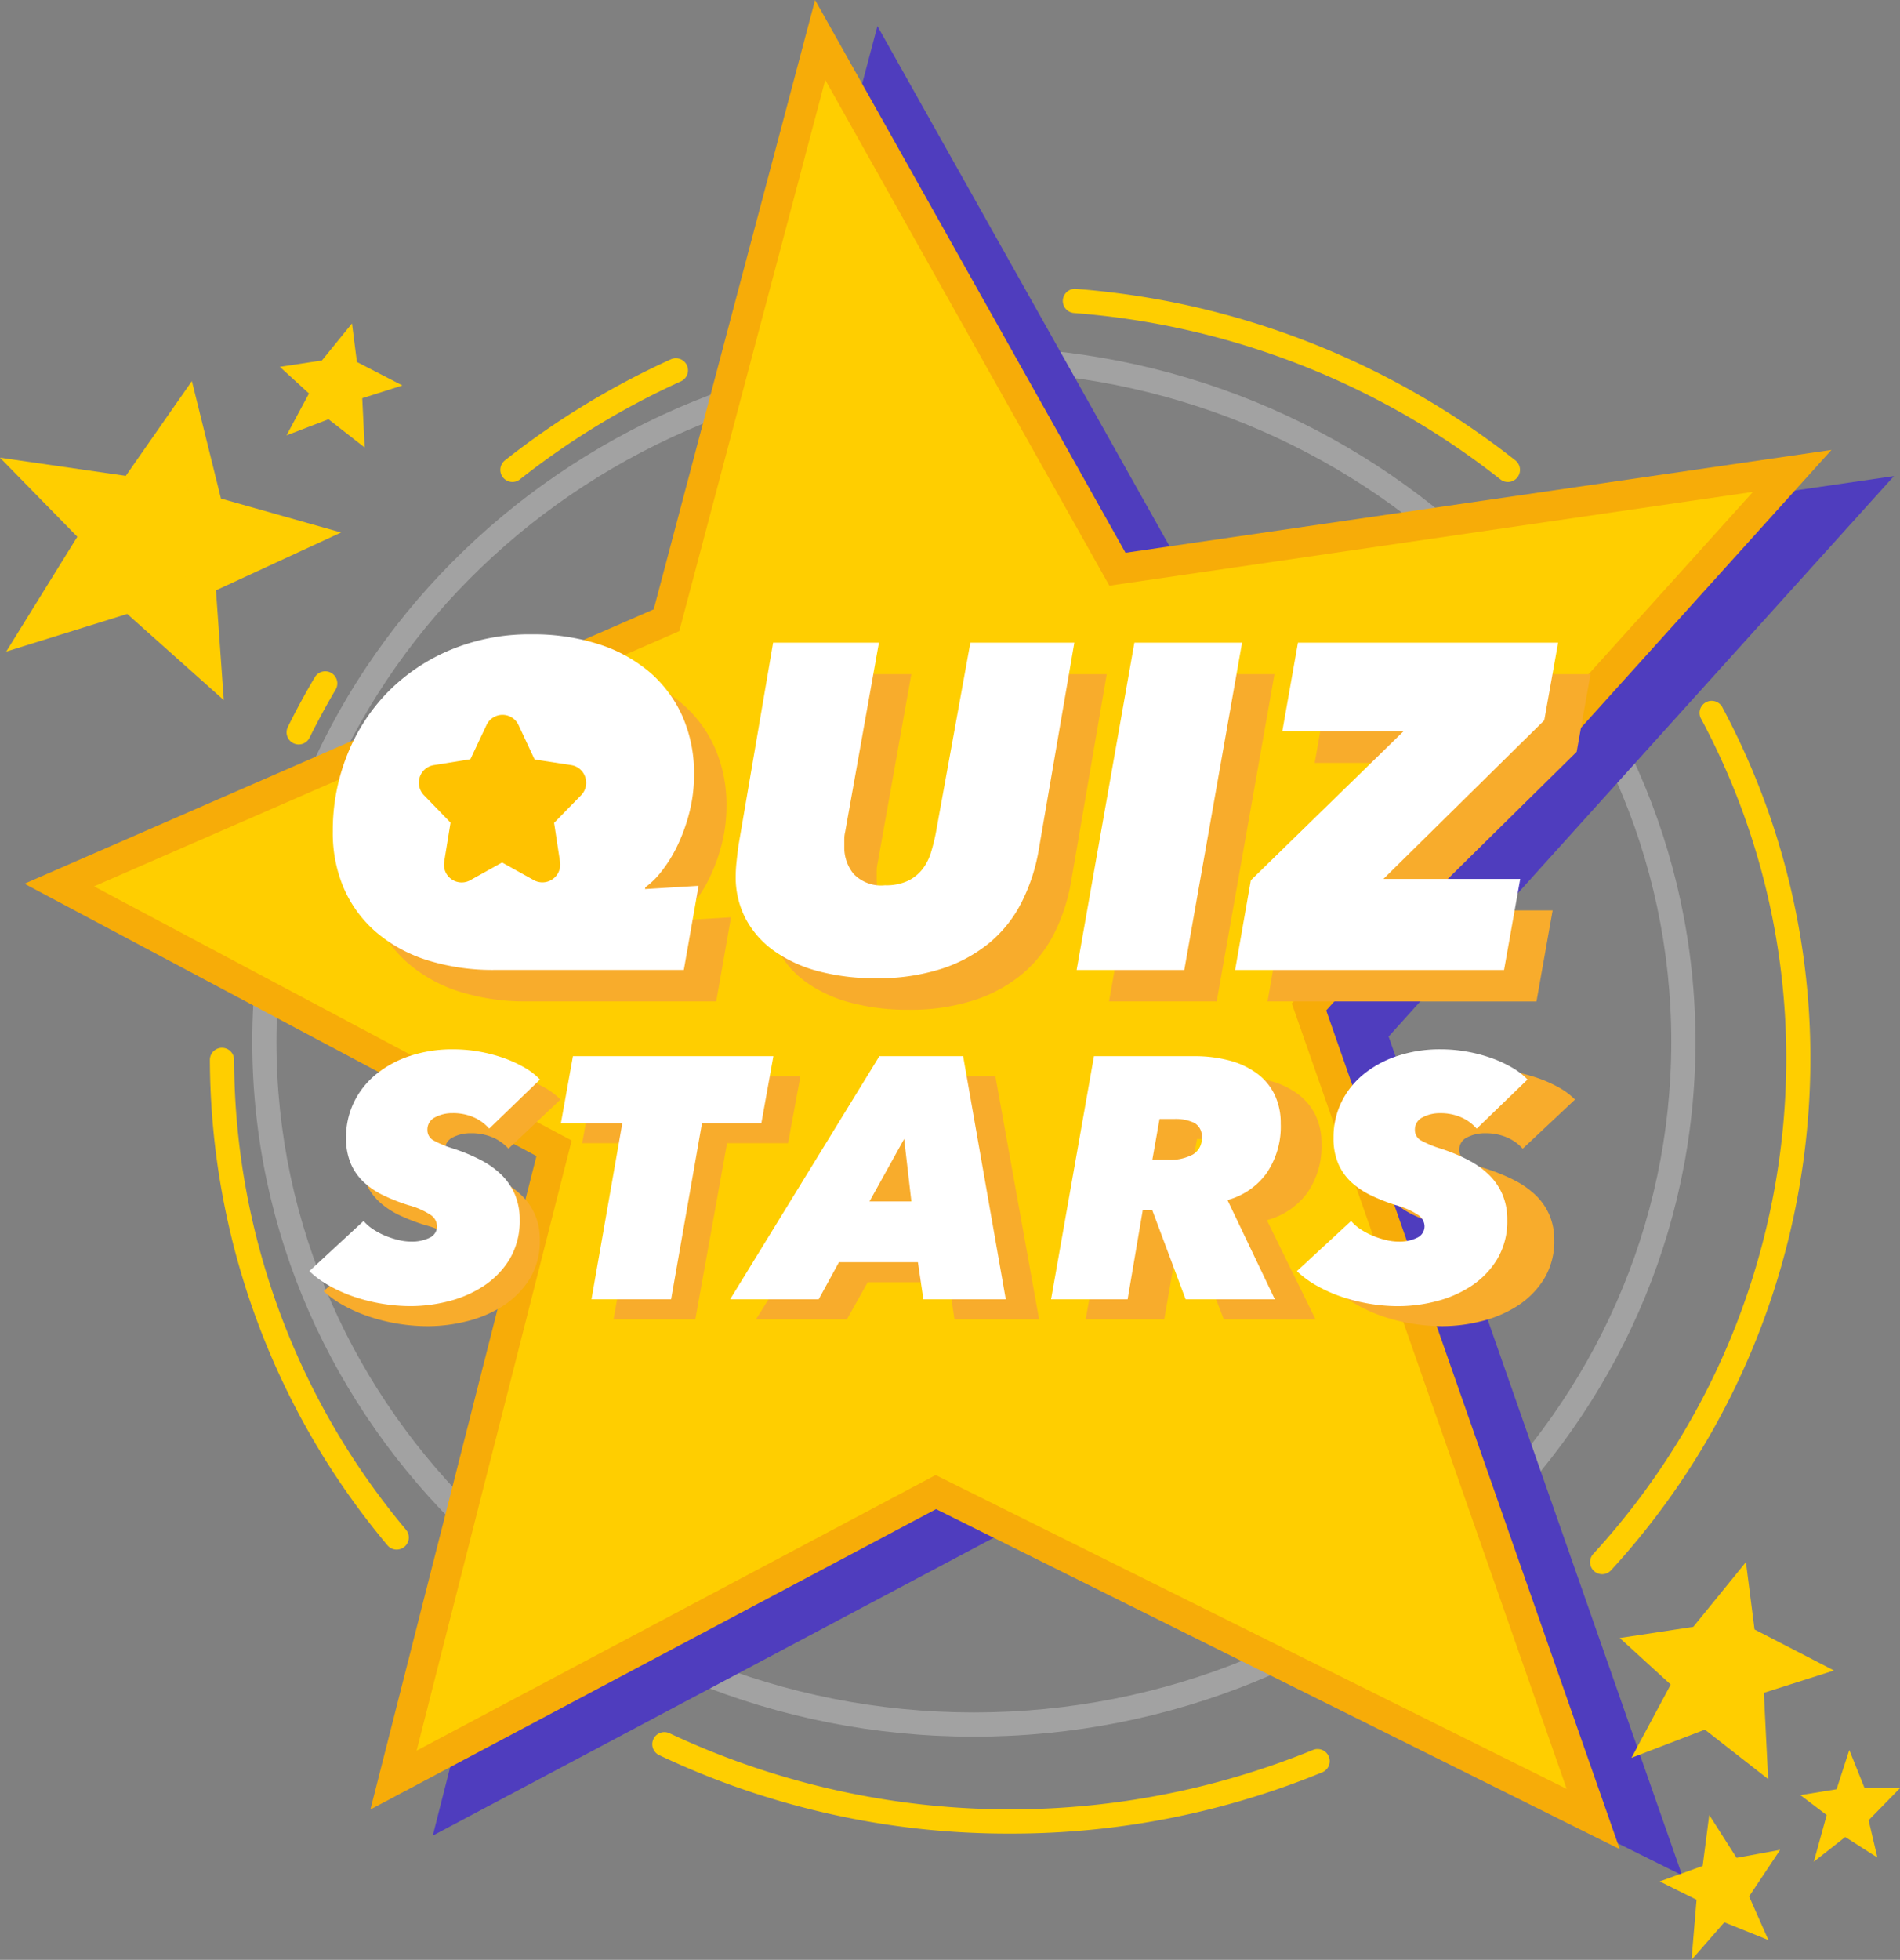
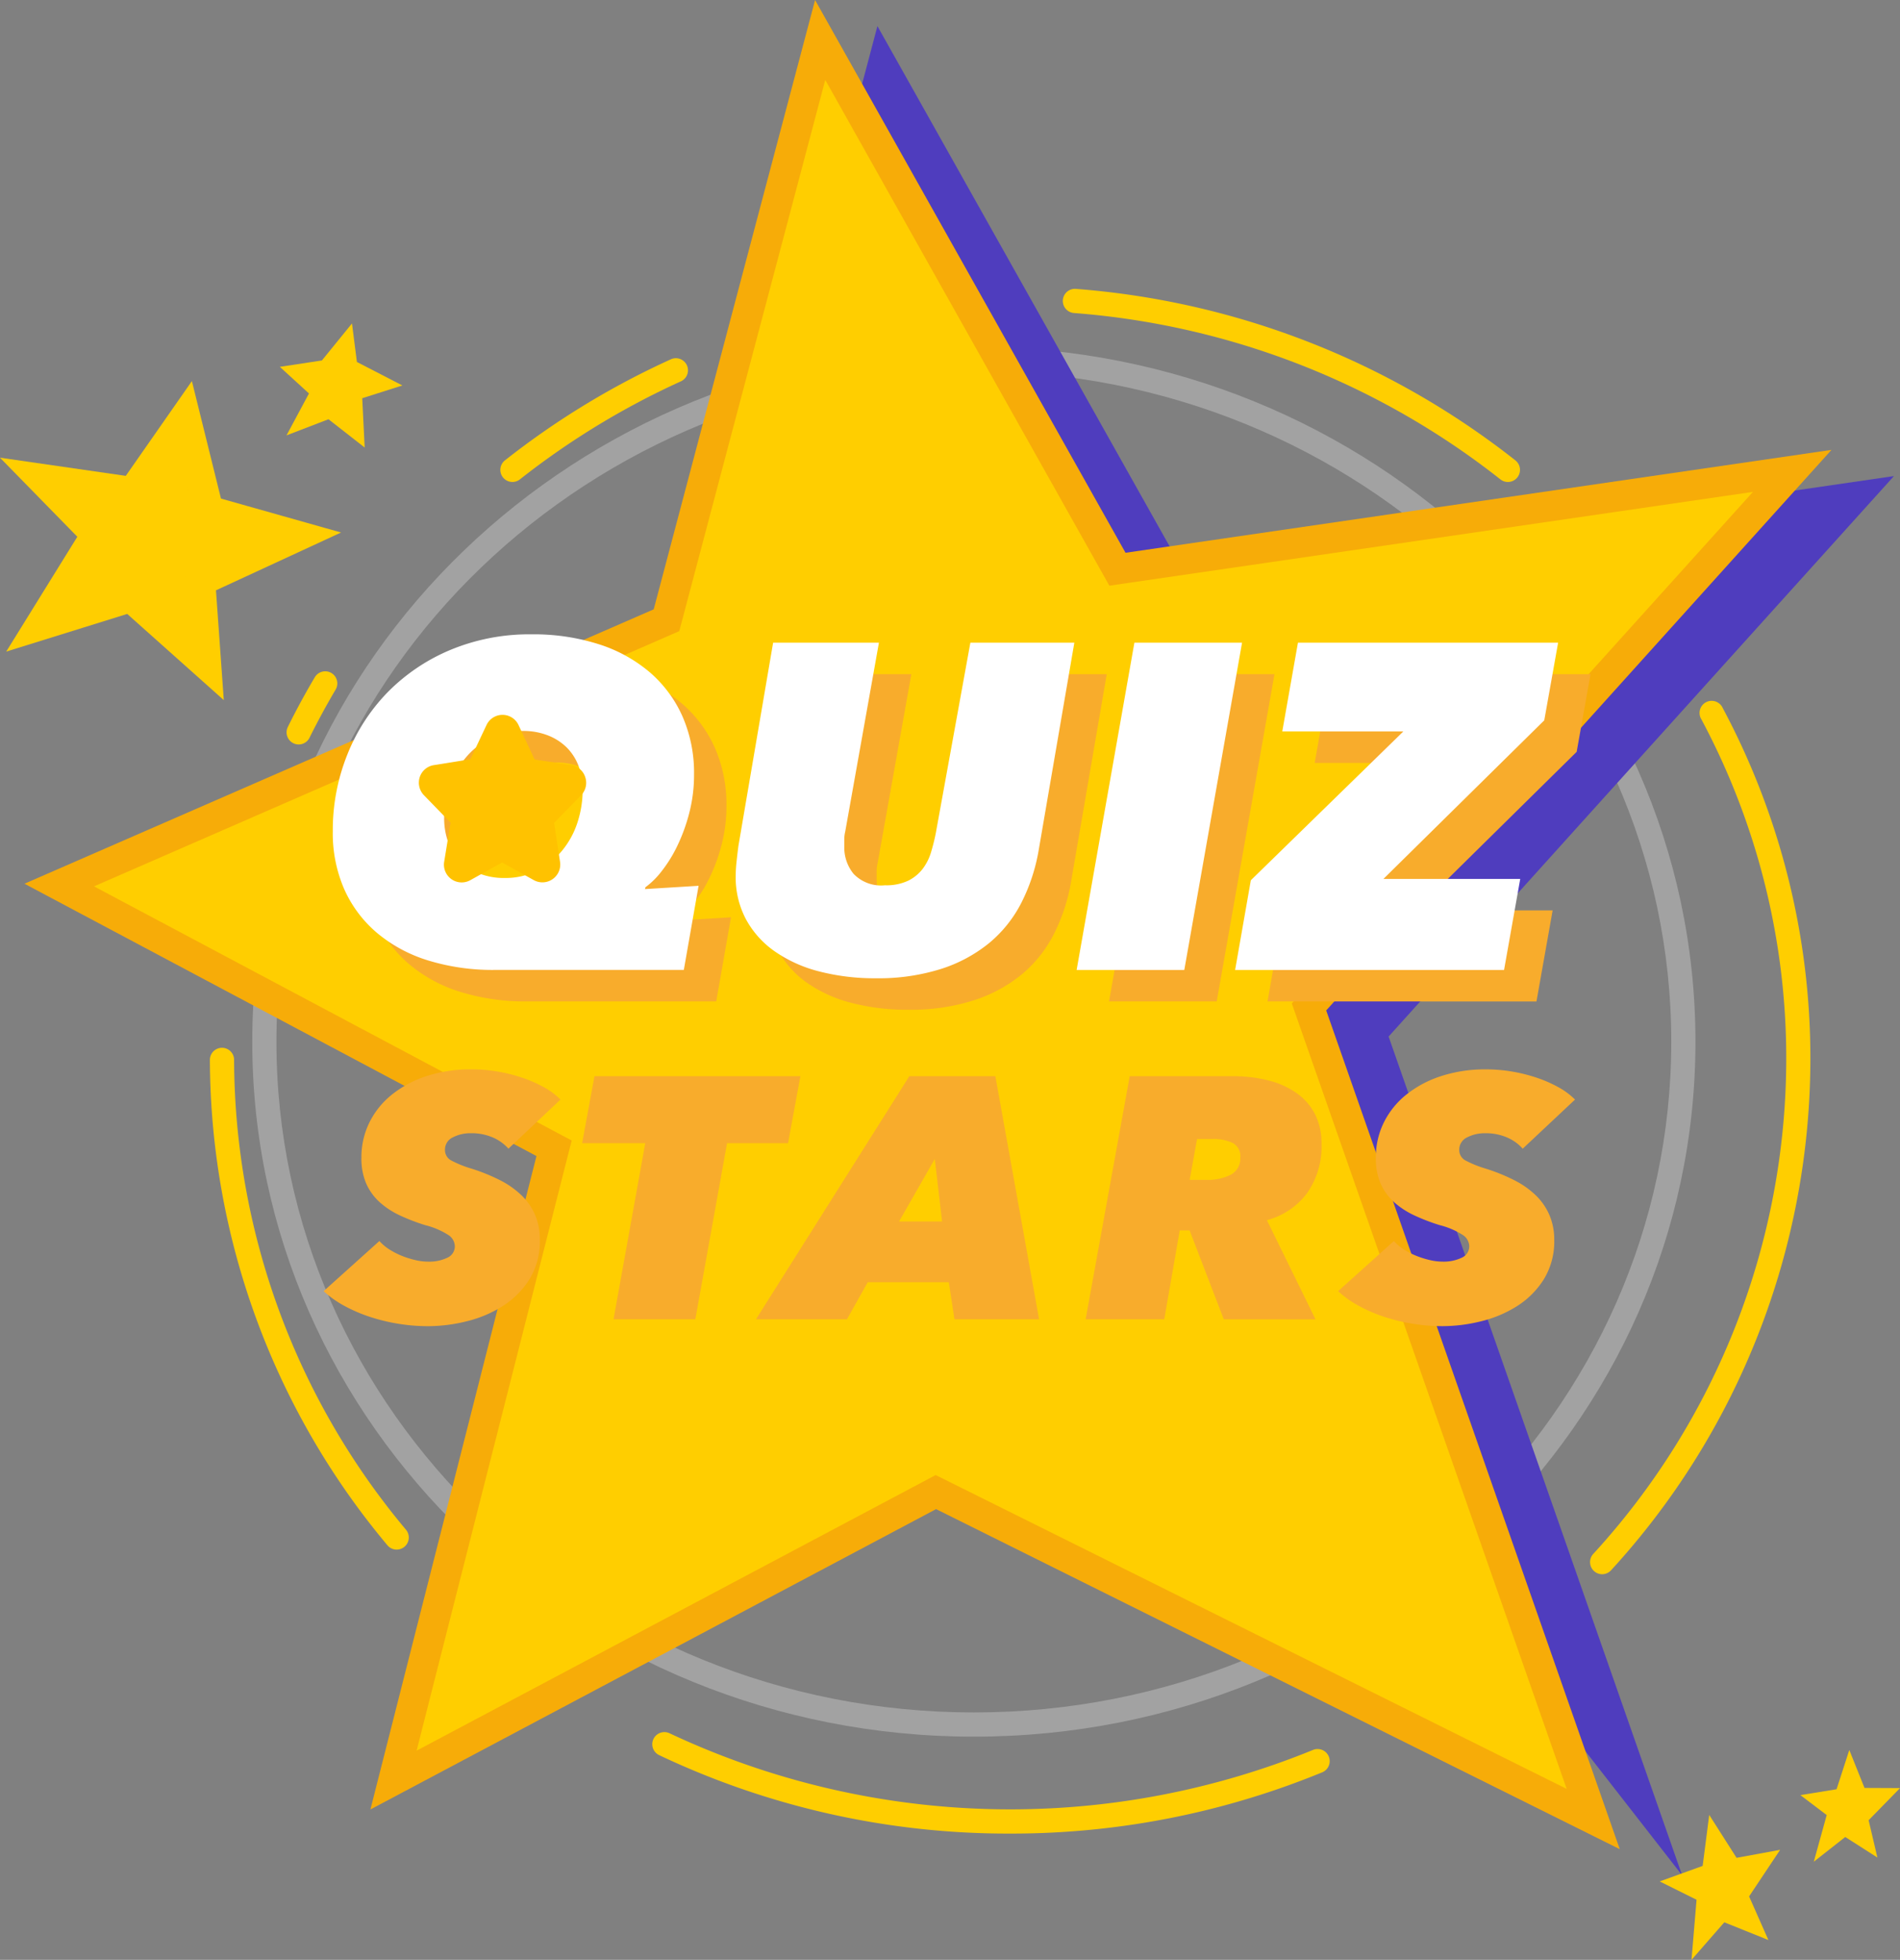
<svg xmlns="http://www.w3.org/2000/svg" width="115.855" height="119.461" viewBox="0 0 115.855 119.461">
  <rect x="0" y="0" width="115.855" height="119.461" fill="#808080" stroke="none" />
  <g id="Group_254" data-name="Group 254" transform="translate(-86 -300.756)">
    <g id="Group_129" data-name="Group 129" transform="translate(86 300.756)">
      <g id="Group_99" data-name="Group 99" transform="translate(0)">
        <path id="Path_199" data-name="Path 199" d="M3128.315,548.42a.735.735,0,0,1-.566-.265,46.25,46.25,0,0,1-10.825-29.585.738.738,0,0,1,1.476,0,44.775,44.775,0,0,0,10.481,28.638.738.738,0,0,1-.565,1.211Z" transform="translate(-3104.126 -453.965)" fill="#ffce00" />
        <path id="Path_200" data-name="Path 200" d="M3306.454,783.3a49.619,49.619,0,0,1-21.4-4.78.738.738,0,0,1,.632-1.334,48.849,48.849,0,0,0,39.245,1.011.738.738,0,0,1,.561,1.365A49.833,49.833,0,0,1,3306.454,783.3Z" transform="translate(-3244.858 -671.536)" fill="#ffce00" />
        <path id="Path_201" data-name="Path 201" d="M3640.843,439.821a.738.738,0,0,1-.546-1.235,44.7,44.7,0,0,0,11.77-30.115,43.837,43.837,0,0,0-5.175-20.759.738.738,0,1,1,1.3-.692,45.3,45.3,0,0,1,5.347,21.451,46.179,46.179,0,0,1-12.153,31.108A.738.738,0,0,1,3640.843,439.821Z" transform="translate(-3543.148 -343.866)" fill="#ffce00" />
        <path id="Path_202" data-name="Path 202" d="M3467.476,242.026a.735.735,0,0,1-.457-.159,47.922,47.922,0,0,0-25.986-10.139.738.738,0,1,1,.117-1.471,49.391,49.391,0,0,1,26.783,10.452.738.738,0,0,1-.458,1.317Z" transform="translate(-3375.53 -212.647)" fill="#ffce00" />
        <g id="Group_92" data-name="Group 92" transform="translate(15.38 21.14)" opacity="0.27">
          <path id="Path_878" data-name="Path 878" d="M0,51.761Z" transform="translate(0.738 -9.403)" fill="#fff" />
          <path id="Path_203" data-name="Path 203" d="M3176.981,336.932c-24.264,0-44-19-44-42.358s19.739-42.358,44-42.358,44,19,44,42.358S3201.244,336.932,3176.981,336.932Zm0-83.24c-23.449,0-42.526,18.34-42.526,40.882s19.077,40.882,42.526,40.882,42.526-18.34,42.526-40.882S3200.43,253.692,3176.981,253.692Z" transform="translate(-3132.979 -252.216)" fill="#fff" />
        </g>
-         <path id="Path_204" data-name="Path 204" d="M3171.435,247.274l-41.688-20.727-34.492,18.308,10.125-39.828-31.221-16.6L3112.53,171.7l9.838-37.141,18.934,33.7,43.049-6.272L3171.7,176.01l-18.162,20.14Z" transform="translate(-3068.866 -132.968)" fill="#4f3dbe" />
+         <path id="Path_204" data-name="Path 204" d="M3171.435,247.274L3112.53,171.7l9.838-37.141,18.934,33.7,43.049-6.272L3171.7,176.01l-18.162,20.14Z" transform="translate(-3068.866 -132.968)" fill="#4f3dbe" />
        <g id="Group_94" data-name="Group 94" transform="translate(1.491)">
          <path id="Path_205" data-name="Path 205" d="M3113.265,224.444,3080.194,242l9.79-38.511-30.174-16.048,37.028-16.14,9.37-35.374,18.131,32.267,41.145-5.995-29.465,32.676,17.327,49.5Z" transform="translate(-3057.691 -133.49)" fill="#ffce00" />
          <g id="Group_93" data-name="Group 93">
            <path id="Path_206" data-name="Path 206" d="M3095.465,125.662l16.707,29.733.62,1.1,1.254-.183,37.988-5.535-27.386,30.37-.733.812.361,1.032,16.4,46.844-37.628-18.708-.849-.422-.837.444-30.813,16.355,9.1-35.791.357-1.4-1.279-.68-27.849-14.811,34.87-15.2.817-.356.229-.862,8.675-32.746Zm-.619-4.867-9.839,37.141-38.37,16.725,31.221,16.6-10.125,39.828,34.492-18.307,41.688,20.727-17.9-51.124,30.811-34.168-43.048,6.272-18.934-33.7Z" transform="translate(-3046.637 -120.795)" fill="#f7ac08" />
          </g>
        </g>
        <path id="Path_223" data-name="Path 223" d="M3227.76,264.036a.738.738,0,0,1-.457-1.317,49.188,49.188,0,0,1,10.136-6.168.738.738,0,0,1,.609,1.344,47.776,47.776,0,0,0-9.832,5.983A.735.735,0,0,1,3227.76,264.036Z" transform="translate(-3196.514 -234.658)" fill="#ffce00" />
        <path id="Path_224" data-name="Path 224" d="M3146.732,379.726a.73.73,0,0,1-.326-.077.738.738,0,0,1-.334-.989c.5-1.017,1.053-2.031,1.634-3.013a.738.738,0,1,1,1.27.751c-.561.951-1.093,1.932-1.581,2.917A.739.739,0,0,1,3146.732,379.726Z" transform="translate(-3128.521 -334.348)" fill="#ffce00" />
        <g id="Group_98" data-name="Group 98" transform="translate(0 23.231)">
          <path id="Path_225" data-name="Path 225" d="M3058.206,289.821l-5.517,1.716,3.417-5.512-3.316-3.389,5.536.8,3.194-4.577,1.414,5.708,5.438,1.536-5.94,2.745.36,5.062Z" transform="translate(-3050.224 -276.663)" fill="#ffce00" />
          <g id="Group_97" data-name="Group 97">
            <path id="Path_226" data-name="Path 226" d="M3048.254,269.6l.8,3.214.258,1.041,1.031.291,2.521.712-3.1,1.431-1.156.535.09,1.271.154,2.16-2.5-2.229-.779-.695-1,.31-2.659.827,1.734-2.8.761-1.229-1.01-1.033-.905-.925,2.277.329,1.126.162.651-.933,1.705-2.444Zm.813-4.39-4.032,5.778-7.67-1.108,4.716,4.819-4.336,7,7.378-2.295,5.889,5.253-.477-6.692,7.628-3.525-7.323-2.068-1.773-7.161Z" transform="translate(-3037.366 -265.213)" fill="#ffce00" />
          </g>
        </g>
        <path id="Path_227" data-name="Path 227" d="M3148.609,250.9l-2.207-1.724-2.56.983,1.37-2.554-1.777-1.623,2.565-.389,1.835-2.257.3,2.349,2.771,1.431-2.446.779Z" transform="translate(-3126.372 -223.621)" fill="#ffce00" />
        <path id="Path_228" data-name="Path 228" d="M3673.122,816.14l-2.688-1.081-2,2.289.307-3.664-2.246-1.117,2.619-.946.4-3.108,1.667,2.616,2.657-.488-1.893,2.839Z" transform="translate(-3565.292 -697.887)" fill="#ffce00" />
-         <path id="Path_229" data-name="Path 229" d="M3660.408,725.944l-3.859-3.015-4.476,1.719,2.394-4.465-3.107-2.838,4.484-.681,3.209-3.946.525,4.107,4.845,2.5-4.277,1.362Z" transform="translate(-3552.593 -617.502)" fill="#ffce00" />
        <path id="Path_230" data-name="Path 230" d="M3724.509,790.474l-1.96-1.253-1.919,1.508.787-2.845-1.605-1.216,2.207-.357.776-2.393.927,2.312,2.167.01-1.916,1.959Z" transform="translate(-3610.032 -677.249)" fill="#ffce00" />
      </g>
    </g>
    <path id="Path_924" data-name="Path 924" d="M-36.624-24.133a9.237,9.237,0,0,1-.3,2.381,10.826,10.826,0,0,1-.733,2,8.261,8.261,0,0,1-.958,1.536,4.837,4.837,0,0,1-.972.958l-.028.113,3.268-.2-.9,5.128H-48.768a13.408,13.408,0,0,1-4.071-.578,8.935,8.935,0,0,1-3.113-1.676,7.465,7.465,0,0,1-2-2.663,8.52,8.52,0,0,1-.7-3.536,12.371,12.371,0,0,1,.888-4.677,11.557,11.557,0,0,1,2.479-3.818,11.671,11.671,0,0,1,3.818-2.564,12.507,12.507,0,0,1,4.931-.944,13.059,13.059,0,0,1,4.114.606,8.992,8.992,0,0,1,3.113,1.719,7.642,7.642,0,0,1,1.986,2.691A8.546,8.546,0,0,1-36.624-24.133Zm-6.79.9a3.951,3.951,0,0,0-.239-1.381,3.181,3.181,0,0,0-.7-1.127,3.347,3.347,0,0,0-1.155-.761,4.107,4.107,0,0,0-1.564-.282,4.323,4.323,0,0,0-1.986.451,4.7,4.7,0,0,0-1.507,1.2,5.518,5.518,0,0,0-.958,1.7,5.884,5.884,0,0,0-.338,1.972,4.3,4.3,0,0,0,.225,1.395,3.134,3.134,0,0,0,.69,1.155,3.408,3.408,0,0,0,1.155.789,4.089,4.089,0,0,0,1.62.3,4.276,4.276,0,0,0,2.015-.465,4.787,4.787,0,0,0,1.507-1.226,5.23,5.23,0,0,0,.93-1.733A6.5,6.5,0,0,0-43.414-23.231Zm27.809,3.691a11.227,11.227,0,0,1-1.057,3.226,7.786,7.786,0,0,1-1.972,2.465,8.922,8.922,0,0,1-2.944,1.578,12.653,12.653,0,0,1-3.945.564,13.493,13.493,0,0,1-3.494-.423,8.332,8.332,0,0,1-2.7-1.226,5.693,5.693,0,0,1-1.747-1.958,5.454,5.454,0,0,1-.62-2.62,8.648,8.648,0,0,1,.056-.916q.056-.521.113-.944l2.113-12.369h6.452l-2.057,11.524a1.969,1.969,0,0,0-.056.479v.451a2.54,2.54,0,0,0,.564,1.634,2.319,2.319,0,0,0,1.916.7,3.118,3.118,0,0,0,1.423-.282,2.531,2.531,0,0,0,.888-.733A3.214,3.214,0,0,0-22.17-19.4q.169-.564.282-1.127l2.113-11.636h6.34Zm2.31,7.326,3.522-19.948h6.565L-6.73-12.215Zm9.664,0,.958-5.466,9.3-9.072H-.756L.2-32.163H16.064l-.845,4.733L5.414-17.765h8.34l-.986,5.551Z" transform="translate(166.92 374.014)" fill="#f8ac2c" />
    <path id="Path_923" data-name="Path 923" d="M-36.624-24.133a9.237,9.237,0,0,1-.3,2.381,10.826,10.826,0,0,1-.733,2,8.261,8.261,0,0,1-.958,1.536,4.837,4.837,0,0,1-.972.958l-.028.113,3.268-.2-.9,5.128H-48.768a13.408,13.408,0,0,1-4.071-.578,8.935,8.935,0,0,1-3.113-1.676,7.465,7.465,0,0,1-2-2.663,8.52,8.52,0,0,1-.7-3.536,12.371,12.371,0,0,1,.888-4.677,11.557,11.557,0,0,1,2.479-3.818,11.671,11.671,0,0,1,3.818-2.564,12.507,12.507,0,0,1,4.931-.944,13.059,13.059,0,0,1,4.114.606,8.992,8.992,0,0,1,3.113,1.719,7.642,7.642,0,0,1,1.986,2.691A8.546,8.546,0,0,1-36.624-24.133Zm-6.79.9a3.951,3.951,0,0,0-.239-1.381,3.181,3.181,0,0,0-.7-1.127,3.347,3.347,0,0,0-1.155-.761,4.107,4.107,0,0,0-1.564-.282,4.323,4.323,0,0,0-1.986.451,4.7,4.7,0,0,0-1.507,1.2,5.518,5.518,0,0,0-.958,1.7,5.884,5.884,0,0,0-.338,1.972,4.3,4.3,0,0,0,.225,1.395,3.134,3.134,0,0,0,.69,1.155,3.408,3.408,0,0,0,1.155.789,4.089,4.089,0,0,0,1.62.3,4.276,4.276,0,0,0,2.015-.465,4.787,4.787,0,0,0,1.507-1.226,5.23,5.23,0,0,0,.93-1.733A6.5,6.5,0,0,0-43.414-23.231Zm27.809,3.691a11.227,11.227,0,0,1-1.057,3.226,7.786,7.786,0,0,1-1.972,2.465,8.922,8.922,0,0,1-2.944,1.578,12.653,12.653,0,0,1-3.945.564,13.493,13.493,0,0,1-3.494-.423,8.332,8.332,0,0,1-2.7-1.226,5.693,5.693,0,0,1-1.747-1.958,5.454,5.454,0,0,1-.62-2.62,8.648,8.648,0,0,1,.056-.916q.056-.521.113-.944l2.113-12.369h6.452l-2.057,11.524a1.969,1.969,0,0,0-.056.479v.451a2.54,2.54,0,0,0,.564,1.634,2.319,2.319,0,0,0,1.916.7,3.118,3.118,0,0,0,1.423-.282,2.531,2.531,0,0,0,.888-.733A3.214,3.214,0,0,0-22.17-19.4q.169-.564.282-1.127l2.113-11.636h6.34Zm2.31,7.326,3.522-19.948h6.565L-6.73-12.215Zm9.664,0,.958-5.466,9.3-9.072H-.756L.2-32.163H16.064l-.845,4.733L5.414-17.765h8.34l-.986,5.551Z" transform="translate(164.944 372.094)" fill="#fff" />
-     <ellipse id="Ellipse_27" data-name="Ellipse 27" cx="5.692" cy="5.692" rx="5.692" ry="5.692" transform="translate(110.813 344.143)" fill="#fff" />
    <path id="Path_742" data-name="Path 742" d="M11.906,6.9a1.082,1.082,0,0,0,.25-1.108,1.067,1.067,0,0,0-.863-.73L9.1,4.726a.071.071,0,0,1-.046-.041L8.1,2.643a1.078,1.078,0,0,0-1.966-.015L5.171,4.67a.082.082,0,0,1-.051.041l-2.185.352a1.082,1.082,0,0,0-.868.73A1.1,1.1,0,0,0,2.323,6.9L3.936,8.561a.082.082,0,0,1,0,.066l-.378,2.318a1.082,1.082,0,0,0,1.6,1.128l1.9-1.057a.066.066,0,0,1,.061,0l1.9,1.057a1.087,1.087,0,0,0,1.6-1.128l-.352-2.308a.061.061,0,0,1,0-.061Z" transform="translate(109.528 342.329)" fill="#ffc200" />
    <path id="Path_7386" data-name="Path 7386" d="M9.481-20.645a2.712,2.712,0,0,0-.946-.68,3.27,3.27,0,0,0-1.354-.262,2.321,2.321,0,0,0-1.086.251.821.821,0,0,0-.484.774.714.714,0,0,0,.407.649,6.609,6.609,0,0,0,1.2.481,11.363,11.363,0,0,1,1.756.712,5.382,5.382,0,0,1,1.307.921,3.714,3.714,0,0,1,.825,1.193,3.765,3.765,0,0,1,.289,1.507,4.413,4.413,0,0,1-.642,2.428,5.244,5.244,0,0,1-1.638,1.632,7.357,7.357,0,0,1-2.2.921,9.845,9.845,0,0,1-2.339.293,11.26,11.26,0,0,1-1.806-.147,11.36,11.36,0,0,1-1.731-.419,9.389,9.389,0,0,1-1.559-.67,6.149,6.149,0,0,1-1.268-.9l3.4-3.056a2.839,2.839,0,0,0,.623.523A4.593,4.593,0,0,0,3-14.105a5.654,5.654,0,0,0,.806.251,3.368,3.368,0,0,0,.752.094A2.567,2.567,0,0,0,5.761-14a.759.759,0,0,0,.451-.7.842.842,0,0,0-.376-.67,4.731,4.731,0,0,0-1.408-.607,12.018,12.018,0,0,1-1.537-.586,5.049,5.049,0,0,1-1.247-.806A3.381,3.381,0,0,1,.816-18.5a3.839,3.839,0,0,1-.3-1.6A4.771,4.771,0,0,1,1-22.236a5.04,5.04,0,0,1,1.376-1.706A6.669,6.669,0,0,1,4.5-25.072a8.635,8.635,0,0,1,2.72-.408,9.549,9.549,0,0,1,1.612.136,9.845,9.845,0,0,1,1.5.377,7.937,7.937,0,0,1,1.311.576,4.362,4.362,0,0,1,1.01.753Zm13.33-.335L20.876-10.244H15.888L17.823-20.98H13.974l.752-4.081H27.283L26.53-20.98ZM36.678-10.244l-.344-2.26H31.389l-1.268,2.26H24.574l9.352-14.818h5.246l2.666,14.818Zm-1.2-9.774L33.3-16.208h2.623ZM53.1-10.244l-2.085-5.421h-.6l-.946,5.421H44.676l2.688-14.818H53.62a8.683,8.683,0,0,1,2.257.272,5.1,5.1,0,0,1,1.72.8,3.51,3.51,0,0,1,1.086,1.287,3.905,3.905,0,0,1,.376,1.748,4.929,4.929,0,0,1-.892,3.035,4.472,4.472,0,0,1-2.44,1.632l2.967,6.049Zm-1.1-8.5a3.1,3.1,0,0,0,1.548-.324,1.109,1.109,0,0,0,.559-1.036.911.911,0,0,0-.462-.889,2.747,2.747,0,0,0-1.258-.241H51.47l-.452,2.491Zm19.328-1.9a2.712,2.712,0,0,0-.946-.68,3.27,3.27,0,0,0-1.354-.262,2.321,2.321,0,0,0-1.086.251.821.821,0,0,0-.484.774.714.714,0,0,0,.407.649,6.609,6.609,0,0,0,1.2.481,11.363,11.363,0,0,1,1.756.712,5.382,5.382,0,0,1,1.307.921,3.715,3.715,0,0,1,.825,1.193A3.765,3.765,0,0,1,73.25-15.1a4.413,4.413,0,0,1-.642,2.428,5.244,5.244,0,0,1-1.638,1.632,7.357,7.357,0,0,1-2.2.921,9.845,9.845,0,0,1-2.339.293,11.26,11.26,0,0,1-1.806-.147A11.36,11.36,0,0,1,62.9-10.39a9.389,9.389,0,0,1-1.559-.67,6.149,6.149,0,0,1-1.269-.9l3.4-3.056a2.839,2.839,0,0,0,.623.523,4.592,4.592,0,0,0,.763.387,5.653,5.653,0,0,0,.806.251,3.368,3.368,0,0,0,.753.094,2.567,2.567,0,0,0,1.2-.241.759.759,0,0,0,.451-.7.842.842,0,0,0-.376-.67,4.732,4.732,0,0,0-1.408-.607,12.019,12.019,0,0,1-1.537-.586A5.049,5.049,0,0,1,63.5-17.37a3.381,3.381,0,0,1-.828-1.13,3.839,3.839,0,0,1-.3-1.6,4.771,4.771,0,0,1,.484-2.135,5.04,5.04,0,0,1,1.376-1.706,6.669,6.669,0,0,1,2.129-1.13,8.635,8.635,0,0,1,2.72-.408,9.549,9.549,0,0,1,1.612.136,9.844,9.844,0,0,1,1.5.377,7.937,7.937,0,0,1,1.312.576,4.362,4.362,0,0,1,1.011.753Z" transform="translate(107.522 391.417)" fill="#f8ac2c" />
-     <path id="Path_7385" data-name="Path 7385" d="M9.182-20.645a2.644,2.644,0,0,0-.921-.68,3.11,3.11,0,0,0-1.319-.262,2.21,2.21,0,0,0-1.057.251.823.823,0,0,0-.471.774.716.716,0,0,0,.4.649,6.337,6.337,0,0,0,1.168.481,10.9,10.9,0,0,1,1.71.712A5.242,5.242,0,0,1,9.96-17.8a3.719,3.719,0,0,1,.8,1.193,3.854,3.854,0,0,1,.282,1.507,4.5,4.5,0,0,1-.625,2.428,5.176,5.176,0,0,1-1.595,1.632,7.06,7.06,0,0,1-2.137.921,9.343,9.343,0,0,1-2.277.293,10.677,10.677,0,0,1-1.758-.147A10.816,10.816,0,0,1,.967-10.39,9.013,9.013,0,0,1-.55-11.06a5.99,5.99,0,0,1-1.235-.9l3.307-3.056a2.784,2.784,0,0,0,.607.523,4.426,4.426,0,0,0,.743.387,5.4,5.4,0,0,0,.785.251,3.2,3.2,0,0,0,.733.094A2.442,2.442,0,0,0,5.561-14,.761.761,0,0,0,6-14.7a.848.848,0,0,0-.366-.67,4.546,4.546,0,0,0-1.371-.607,11.51,11.51,0,0,1-1.5-.586,4.9,4.9,0,0,1-1.214-.806A3.377,3.377,0,0,1,.747-18.5a3.931,3.931,0,0,1-.293-1.6,4.879,4.879,0,0,1,.471-2.135,5.017,5.017,0,0,1,1.339-1.706,6.437,6.437,0,0,1,2.072-1.13,8.2,8.2,0,0,1,2.648-.408,9.055,9.055,0,0,1,1.57.136,9.376,9.376,0,0,1,1.465.377,7.623,7.623,0,0,1,1.277.576,4.257,4.257,0,0,1,.984.753Zm12.976-.335L20.275-10.244H15.419L17.3-20.98H13.556l.733-4.081H26.511l-.733,4.081Zm13.5,10.737-.335-2.26H30.509l-1.235,2.26h-5.4l9.1-14.818h5.107l2.6,14.818Zm-1.172-9.774-2.114,3.809h2.553Zm17.162,9.774-2.03-5.421h-.586l-.921,5.421H43.443l2.616-14.818h6.09a8.24,8.24,0,0,1,2.2.272,4.908,4.908,0,0,1,1.674.8,3.488,3.488,0,0,1,1.057,1.287,4,4,0,0,1,.366,1.748,5.025,5.025,0,0,1-.869,3.035A4.349,4.349,0,0,1,54.2-16.292l2.888,6.049Zm-1.067-8.5a2.948,2.948,0,0,0,1.507-.324,1.116,1.116,0,0,0,.544-1.036.917.917,0,0,0-.45-.889,2.613,2.613,0,0,0-1.224-.241h-.9l-.44,2.491Zm18.815-1.9a2.643,2.643,0,0,0-.921-.68,3.11,3.11,0,0,0-1.319-.262,2.21,2.21,0,0,0-1.057.251.823.823,0,0,0-.471.774.716.716,0,0,0,.4.649,6.337,6.337,0,0,0,1.168.481,10.9,10.9,0,0,1,1.71.712,5.242,5.242,0,0,1,1.272.921,3.719,3.719,0,0,1,.8,1.193,3.854,3.854,0,0,1,.282,1.507,4.5,4.5,0,0,1-.625,2.428,5.176,5.176,0,0,1-1.595,1.632,7.06,7.06,0,0,1-2.137.921,9.343,9.343,0,0,1-2.277.293,10.677,10.677,0,0,1-1.758-.147,10.815,10.815,0,0,1-1.685-.419,9.014,9.014,0,0,1-1.517-.67,5.99,5.99,0,0,1-1.235-.9l3.307-3.056a2.783,2.783,0,0,0,.607.523,4.426,4.426,0,0,0,.743.387,5.4,5.4,0,0,0,.785.251,3.2,3.2,0,0,0,.733.094A2.442,2.442,0,0,0,65.775-14a.761.761,0,0,0,.44-.7.848.848,0,0,0-.366-.67,4.546,4.546,0,0,0-1.371-.607,11.511,11.511,0,0,1-1.5-.586,4.9,4.9,0,0,1-1.214-.806,3.377,3.377,0,0,1-.806-1.13,3.931,3.931,0,0,1-.293-1.6,4.879,4.879,0,0,1,.471-2.135,5.017,5.017,0,0,1,1.339-1.706,6.437,6.437,0,0,1,2.072-1.13A8.2,8.2,0,0,1,67.2-25.48a9.055,9.055,0,0,1,1.57.136,9.375,9.375,0,0,1,1.465.377,7.622,7.622,0,0,1,1.277.576,4.257,4.257,0,0,1,.984.753Z" transform="translate(106.647 390.196)" fill="#fff" />
  </g>
</svg>